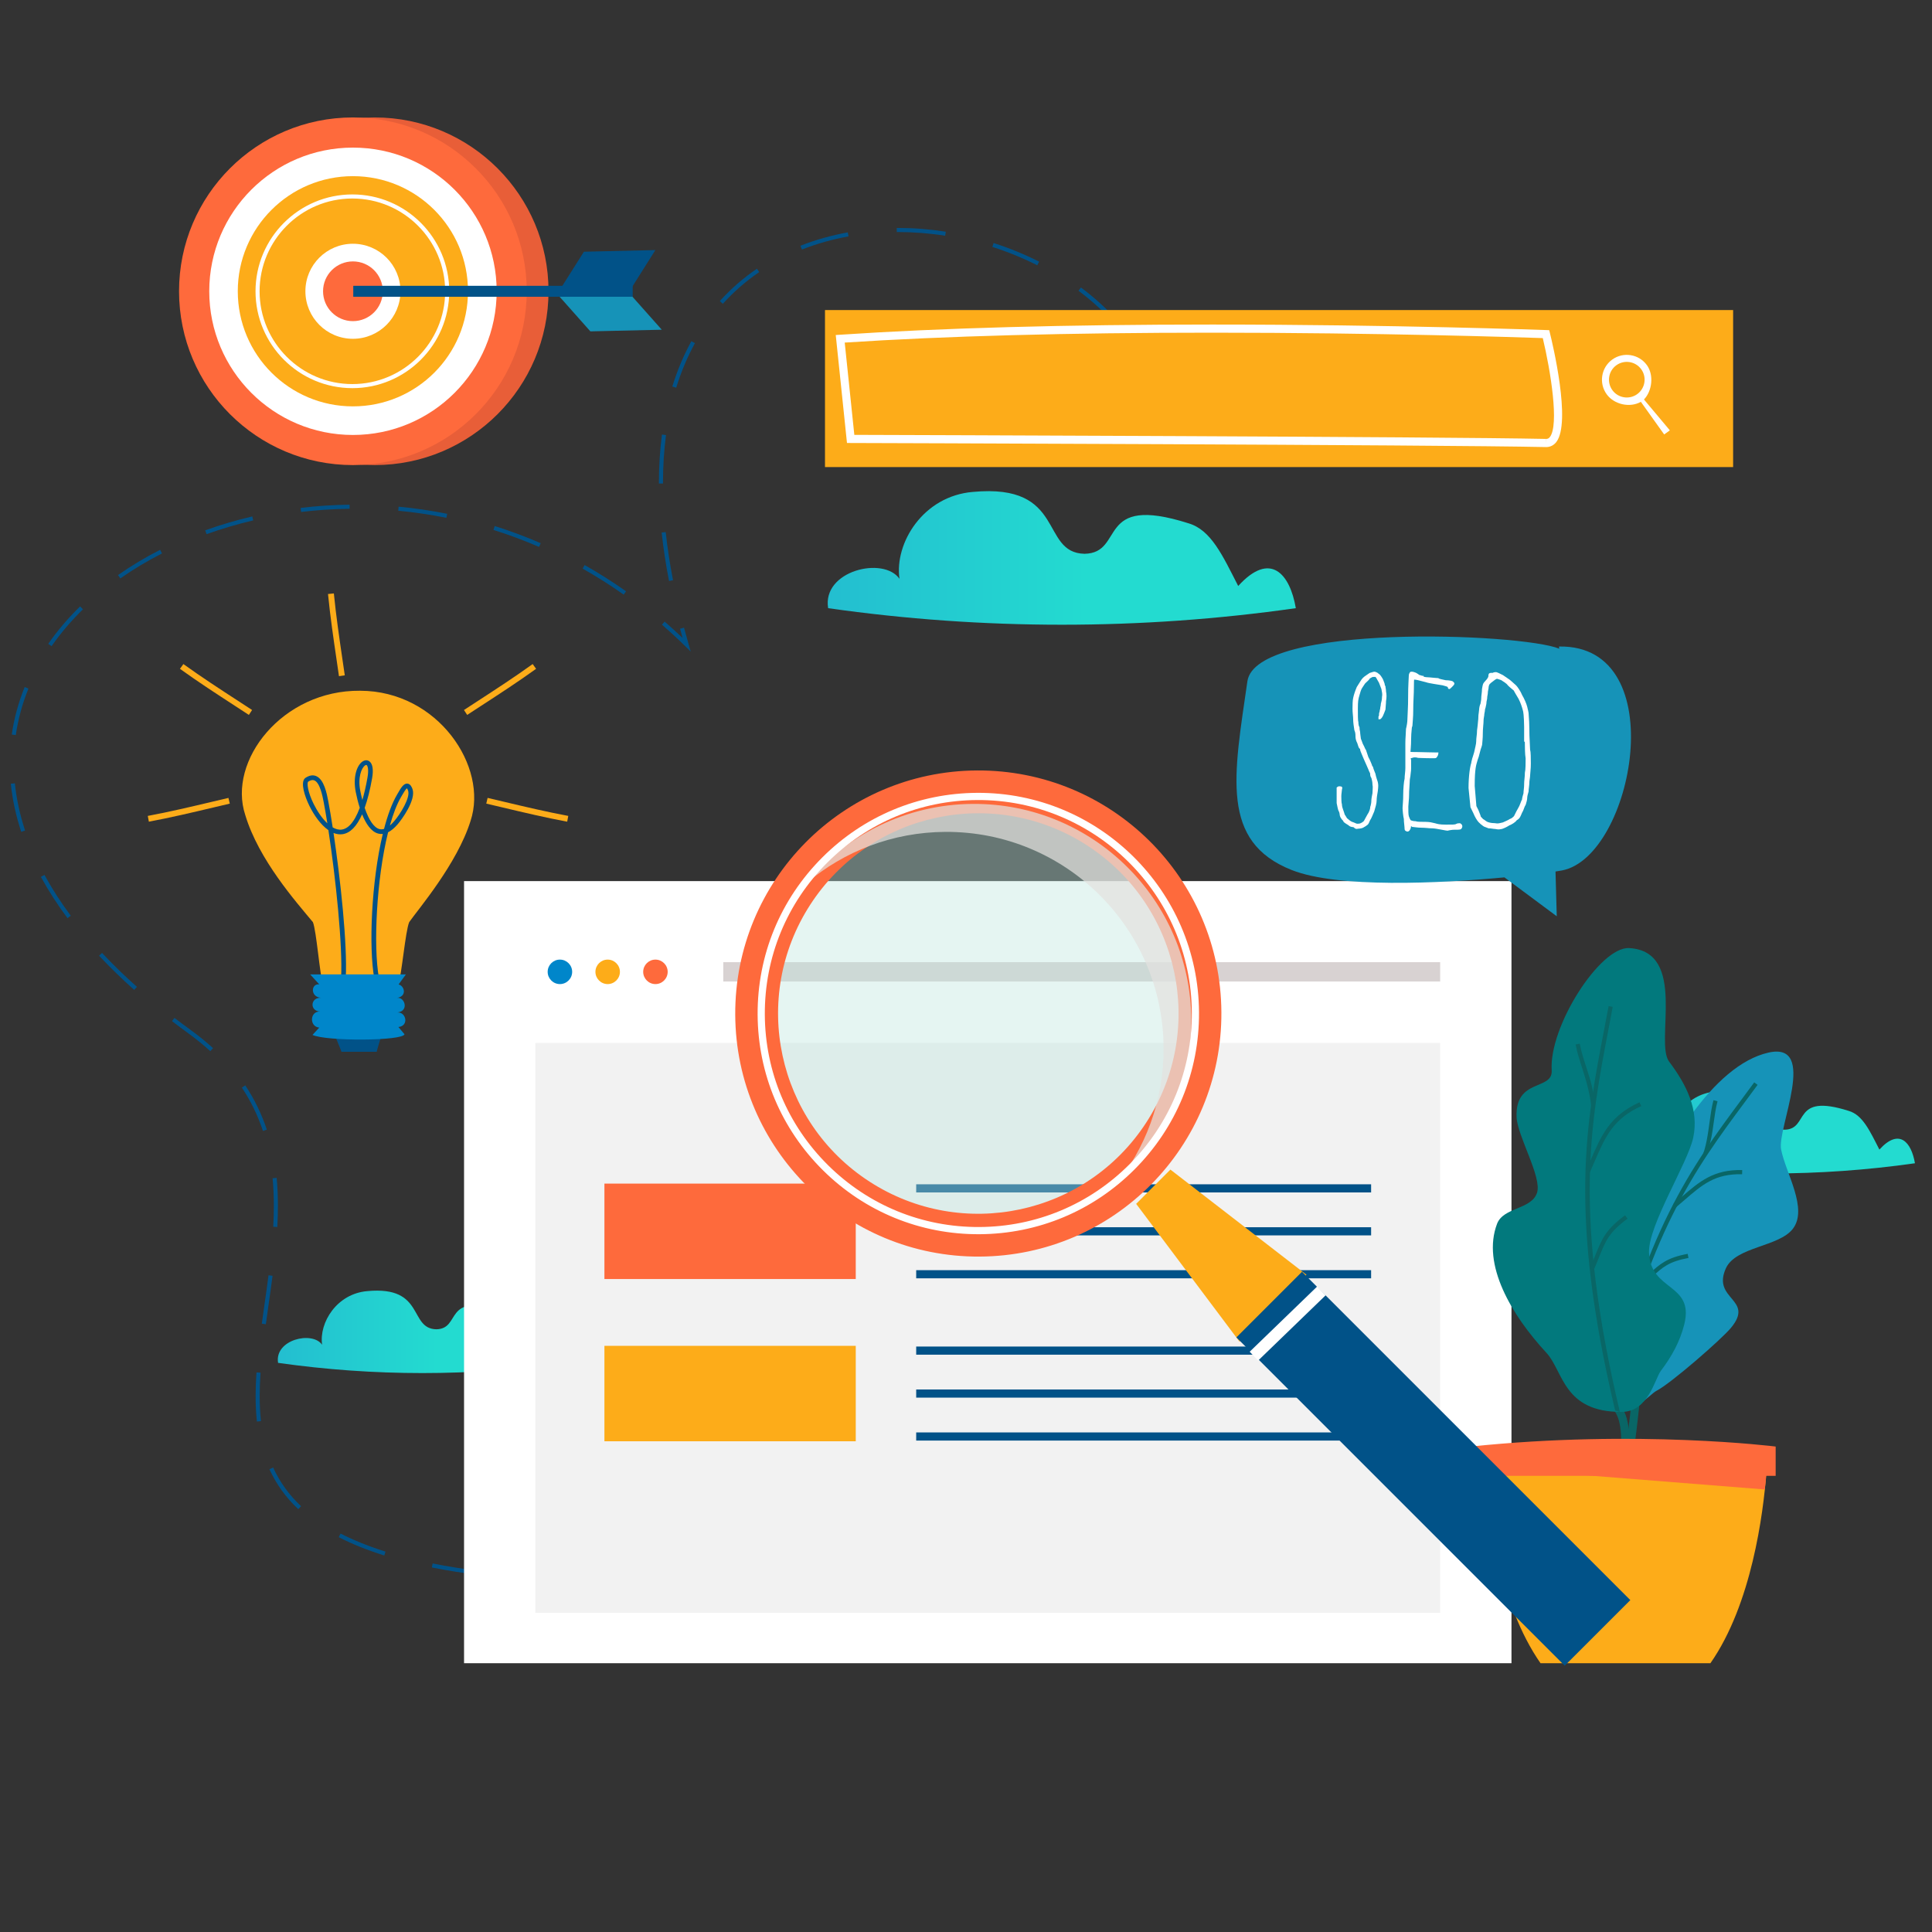
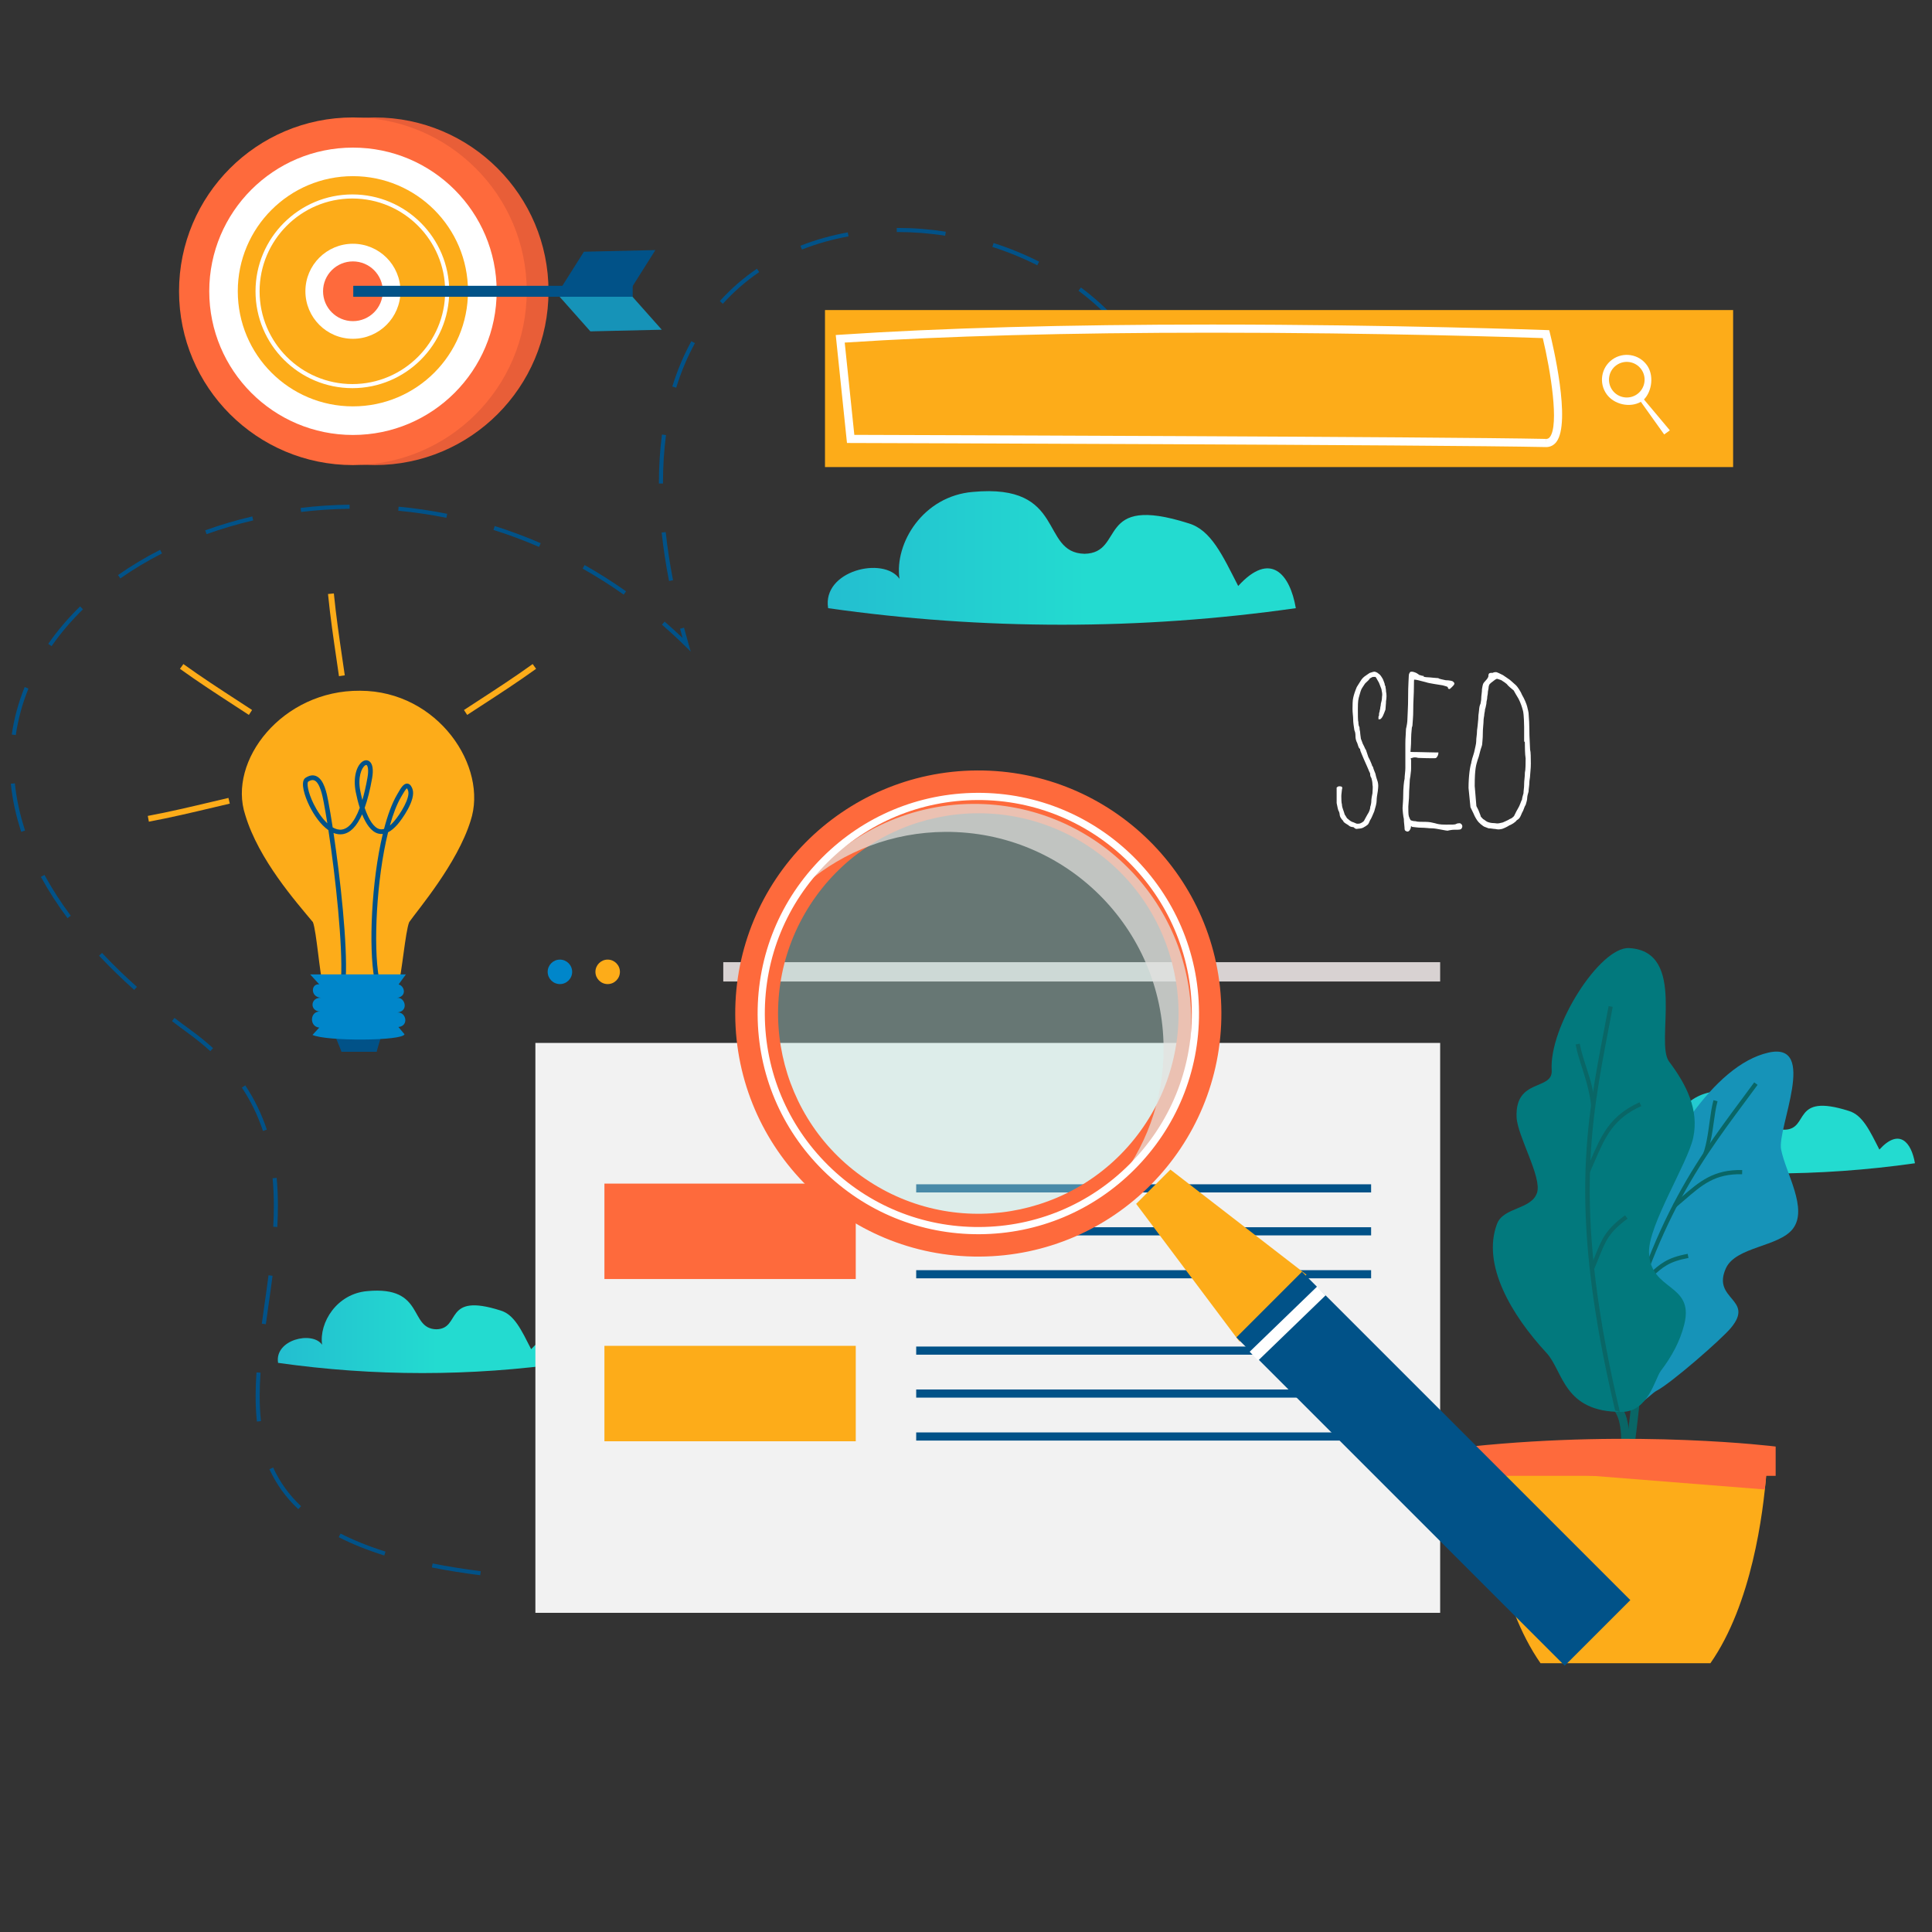
<svg xmlns="http://www.w3.org/2000/svg" version="1.1" id="Layer_1" x="0px" y="0px" viewBox="0 0 800 800" enable-background="new 0 0 800 800" xml:space="preserve">
  <rect x="0" y="0" width="800" height="800" fill="#333333" stroke="none" />
  <rect x="16.228" y="17" display="none" fill="#FFFFFF" width="764.961" height="764.961" />
  <g>
    <path fill="#015288" d="M198.843,652.265c-7.088-0.892-13.826-1.973-20.028-3.211l0.331-1.654c6.163,1.23,12.86,2.305,19.908,3.191                                     L198.843,652.265z M159.126,644.1c-6.993-2.197-13.34-4.75-18.866-7.592l0.771-1.498c5.441,2.798,11.7,5.314,18.601,7.479                                     L159.126,644.1z M123.503,624.916c-5.167-4.884-9.071-10.296-11.936-16.544l1.534-0.701c2.773,6.047,6.555,11.287,11.56,16.019                                     L123.503,624.916z M106.382,588.639c-0.36-3.335-0.536-6.795-0.536-10.578c0-3.079,0.116-6.279,0.354-9.781l1.684,0.115                                     c-0.237,3.464-0.351,6.625-0.351,9.666c0,3.722,0.172,7.122,0.527,10.396L106.382,588.639z M110.082,548.334l-1.671-0.228                                     c0.354-2.588,0.724-5.194,1.093-7.812c0.577-4.055,1.157-8.138,1.685-12.234l1.673,0.217c-0.53,4.103-1.111,8.193-1.688,12.254                                     C110.804,543.145,110.434,545.747,110.082,548.334z M114.83,508.073l-1.684-0.092c0.162-3.011,0.245-5.929,0.245-8.672                                     c0-3.969-0.172-7.813-0.511-11.421l1.678-0.159c0.347,3.662,0.521,7.558,0.52,11.58                                     C115.076,502.083,114.992,505.031,114.83,508.073z M108.886,468.29c-2.111-6.371-5.049-12.405-8.733-17.932l1.403-0.934                                     c3.767,5.652,6.773,11.821,8.929,18.335L108.886,468.29z M87.077,435.258c-2.736-2.499-5.743-4.944-8.939-7.265                                     c-2.365-1.718-4.692-3.457-6.919-5.168l1.028-1.338c2.215,1.702,4.53,3.432,6.883,5.141c3.246,2.359,6.303,4.843,9.086,7.385                                     L87.077,435.258z M55.575,409.9c-5.216-4.653-10.114-9.417-14.555-14.157l1.23-1.153c4.406,4.704,9.267,9.432,14.448,14.051                                     L55.575,409.9z M27.949,380.187c-4.203-5.637-7.907-11.39-11.013-17.097l1.483-0.806c3.067,5.637,6.728,11.322,10.882,16.896                                     L27.949,380.187z M8.788,344.437c-2.19-6.63-3.639-13.33-4.311-19.914l1.679-0.171c0.657,6.464,2.082,13.043,4.233,19.556                                     L8.788,344.437z M6.541,304.387l-1.669-0.239c0.958-6.679,2.756-13.293,5.345-19.66l1.564,0.636                                     C9.241,291.364,7.48,297.845,6.541,304.387z M286.025,269.809l-2.297-2.255c-3.124-3.068-6.362-6.058-9.624-8.889l1.105-1.274                                     c2.506,2.175,5,4.444,7.438,6.77c-0.359-1.279-0.706-2.55-1.044-3.813l1.63-0.435c0.6,2.243,1.232,4.51,1.896,6.805                                     L286.025,269.809z M21.363,267.564l-1.386-0.963c3.768-5.421,8.208-10.638,13.196-15.508l1.177,1.207                                     C29.44,257.095,25.07,262.231,21.363,267.564z M258.257,246.225c-5.485-3.882-11.208-7.511-17.011-10.785l0.828-1.47                                     c5.853,3.304,11.626,6.963,17.157,10.878L258.257,246.225z M277.029,240.577c-1.33-6.855-2.357-13.608-3.052-20.074l1.676-0.18                                     c0.689,6.418,1.71,13.124,3.03,19.933L277.029,240.577z M49.828,239.508l-0.969-1.38c5.42-3.804,11.289-7.325,17.444-10.463                                     l0.766,1.503C60.984,232.271,55.184,235.75,49.828,239.508z M223.214,226.466c-6.14-2.665-12.489-5.034-18.87-7.037l0.506-1.609                                     c6.437,2.022,12.841,4.41,19.036,7.1L223.214,226.466z M85.543,221.188l-0.571-1.586c6.284-2.265,12.844-4.203,19.494-5.758                                     l0.383,1.642C98.262,217.025,91.767,218.945,85.543,221.188z M184.839,214.415c-6.559-1.321-13.267-2.308-19.936-2.932l0.158-1.681                                     c6.728,0.631,13.494,1.627,20.11,2.959L184.839,214.415z M124.683,211.992l-0.202-1.675c6.684-0.803,13.506-1.252,20.276-1.336                                     l0.022,1.687C138.069,210.75,131.307,211.196,124.683,211.992z M274.524,200.215h-1.687v-0.222c0-6.94,0.43-13.691,1.273-20.063                                     l1.672,0.221c-0.834,6.298-1.257,12.974-1.258,19.842V200.215z M480.595,168.597c-1.71-6.396-4.236-12.623-7.514-18.503                                     l1.473-0.821c3.344,6.003,5.925,12.358,7.67,18.889L480.595,168.597z M280.008,160.544l-1.613-0.496                                     c2.055-6.673,4.709-12.986,7.887-18.768l1.477,0.812C284.637,147.773,282.028,153.981,280.008,160.544z M461.416,133.856                                     c-4.366-4.847-9.357-9.376-14.833-13.464l1.007-1.352c5.566,4.154,10.64,8.759,15.079,13.687L461.416,133.856z M299.318,125.791                                     l-1.251-1.13c4.543-5.034,9.71-9.54,15.36-13.393l0.951,1.393C308.839,116.439,303.773,120.857,299.318,125.791z M429.51,109.849                                     c-5.906-2.989-12.162-5.548-18.591-7.606l0.514-1.607c6.515,2.086,12.852,4.679,18.838,7.707L429.51,109.849z M332.063,103.331                                     l-0.619-1.567c6.181-2.442,12.777-4.307,19.604-5.541l0.3,1.66C344.631,99.097,338.142,100.931,332.063,103.331z M391.368,97.611                                     c-6.49-1.018-13.046-1.534-19.481-1.534c-0.005,0-0.01,0-0.016,0l-0.533,0.001l-0.008-1.687l0.541-0.001c0.005,0,0.011,0,0.016,0                                     c6.522,0,13.165,0.523,19.741,1.553L391.368,97.611z" />
    <linearGradient id="SVGID_1_" gradientUnits="userSpaceOnUse" x1="342.732" y1="231.032" x2="536.571" y2="231.032">
      <stop offset="0" style="stop-color:#23BED0" />
      <stop offset="0.551" style="stop-color:#23DBD0" />
    </linearGradient>
    <path fill="url(#SVGID_1_)" d="M342.91,251.831c-2.543-15.539,22.911-21.623,29.541-12.162                                     c-2.124-14.84,9.861-34.301,30.419-35.977c38.805-3.63,27.56,25.205,46.211,25.622c17.04-0.321,4.338-24.949,43.095-12.61                                     c9.276,2.757,13.981,13.129,20.537,25.945c13.281-14.609,21.419-5.096,23.859,9.183C472.341,260.973,407.14,260.973,342.91,251.831                                     z" />
    <linearGradient id="SVGID_2_" gradientUnits="userSpaceOnUse" x1="115.037" y1="551.491" x2="234.663" y2="551.491">
      <stop offset="0" style="stop-color:#23BED0" />
      <stop offset="0.551" style="stop-color:#23DBD0" />
    </linearGradient>
    <path fill="url(#SVGID_2_)" d="M115.146,564.329c-1.569-9.59,14.14-13.344,18.231-7.508c-1.31-9.158,6.087-21.169,18.773-22.204                                     c23.95-2.239,17.008,15.555,28.52,15.812c10.516-0.198,2.677-15.397,26.596-7.78c5.724,1.7,8.628,8.104,12.674,16.012                                     c8.195-9.016,13.219-3.145,14.723,5.667C195.024,569.969,154.786,569.969,115.146,564.329z" />
    <linearGradient id="SVGID_3_" gradientUnits="userSpaceOnUse" x1="673.311" y1="468.846" x2="792.94" y2="468.846">
      <stop offset="0" style="stop-color:#23BED0" />
      <stop offset="0.551" style="stop-color:#23DBD0" />
    </linearGradient>
    <path fill="url(#SVGID_3_)" d="M673.421,481.684c-1.569-9.592,14.14-13.345,18.232-7.508c-1.311-9.158,6.084-21.169,18.774-22.203                                     c23.948-2.24,17.007,15.555,28.518,15.812c10.515-0.198,2.678-15.398,26.597-7.783c5.725,1.701,8.627,8.104,12.672,16.012                                     c8.197-9.016,13.219-3.144,14.726,5.668C753.301,487.323,713.06,487.323,673.421,481.684z" />
    <g>
-       <rect x="192.154" y="364.849" fill-rule="evenodd" clip-rule="evenodd" fill="#FFFFFF" width="433.719" height="323.854" />
      <rect x="221.693" y="431.855" fill-rule="evenodd" clip-rule="evenodd" fill="#F2F2F2" width="374.645" height="235.983" />
      <g>
        <rect x="299.493" y="398.417" fill-rule="evenodd" clip-rule="evenodd" fill="#D8D2D2" width="296.845" height="8.001" />
        <g>
          <g>
            <path fill="#FDAC19" d="M246.554,402.416c0,2.792,2.281,5.072,5.071,5.072c2.787,0,5.071-2.28,5.071-5.072                                                     c0-2.787-2.283-5.066-5.071-5.066C248.835,397.35,246.554,399.629,246.554,402.416z" />
          </g>
          <g>
            <path fill="#0086CA" d="M226.777,402.416c0,2.792,2.281,5.072,5.071,5.072s5.071-2.28,5.071-5.072                                                     c0-2.787-2.282-5.066-5.071-5.066S226.777,399.629,226.777,402.416z" />
          </g>
          <g>
-             <path fill="#FE6A3C" d="M266.331,402.416c0,2.792,2.282,5.072,5.071,5.072c2.789,0,5.07-2.28,5.07-5.072                                                     c0-2.787-2.281-5.066-5.07-5.066C268.612,397.35,266.331,399.629,266.331,402.416z" />
-           </g>
+             </g>
        </g>
      </g>
      <g>
        <g>
          <rect x="250.28" y="490.101" fill="#FE6A3C" width="104.068" height="39.518" />
          <g>
            <rect x="379.376" y="490.39" fill="#015288" width="188.373" height="3.373" />
            <rect x="379.376" y="508.175" fill="#015288" width="188.373" height="3.374" />
            <rect x="379.376" y="525.954" fill="#015288" width="188.373" height="3.373" />
          </g>
        </g>
        <g>
          <rect x="250.28" y="557.282" fill="#FDAC19" width="104.068" height="39.518" />
          <g>
            <rect x="379.376" y="557.573" fill="#015288" width="188.373" height="3.373" />
            <rect x="379.376" y="575.356" fill="#015288" width="188.373" height="3.374" />
            <rect x="379.376" y="593.137" fill="#015288" width="188.373" height="3.373" />
          </g>
        </g>
      </g>
    </g>
    <g>
      <g>
        <rect x="341.61" y="128.385" fill="#FDAC19" width="376.038" height="65.021" />
        <path fill="#FFFFFF" d="M640.256,185.122l-0.125-0.001c-45.455-0.966-285.481-1.679-287.9-1.686l-1.515-0.004l-4.652-44.705                                             l1.745-0.117c41.806-2.801,93.661-4.222,154.12-4.222c75.284,0,137.679,2.262,138.3,2.285l1.269,0.047l0.305,1.232                                             c0.937,3.762,8.954,36.989,2.622,45.09C643.361,184.402,641.919,185.122,640.256,185.122z M353.757,180.066                                             c20.611,0.062,242.86,0.755,286.448,1.682l0.052,1.687v-1.686c0.62,0,1.086-0.244,1.511-0.787                                             c3.888-4.973,0.364-27.228-2.935-40.965c-9.259-0.32-67.616-2.238-136.904-2.238c-59.547,0-110.722,1.378-152.149,4.098                                             L353.757,180.066z" />
        <path fill="#FFFFFF" d="M681.939,151.181c-3.335-4.587-9.776-5.613-14.363-2.283c-4.59,3.333-5.611,9.777-2.28,14.366                                             c3.109,4.279,9.659,5.689,14.149,3.121l9.655,13.516l2.349-1.706l-10.716-12.776                                             C684.129,161.898,684.909,155.272,681.939,151.181z M677.952,163.19c-3.295,2.394-7.916,1.657-10.304-1.633                                             c-2.391-3.293-1.66-7.918,1.635-10.308c3.293-2.389,7.916-1.654,10.31,1.639C681.978,156.178,681.242,160.8,677.952,163.19z" />
      </g>
    </g>
    <g>
      <g>
        <path fill="#FDAC19" d="M140.36,279.994l-0.991-6.822c-1.301-8.845-2.642-17.992-3.547-27.205l2.422-0.237                                             c0.898,9.156,2.235,18.274,3.526,27.094l0.997,6.824L140.36,279.994z" />
        <path fill="#FDAC19" d="M103.05,296.027l-5.748-3.746c-7.507-4.877-15.266-9.918-22.787-15.337l1.421-1.971                                             c7.472,5.381,15.209,10.411,22.692,15.273l5.753,3.75L103.05,296.027z" />
        <path fill="#FDAC19" d="M61.643,340.241l-0.446-2.388c9.025-1.687,17.972-3.808,26.629-5.86l6.768-1.598l0.556,2.366                                             l-6.764,1.594C79.702,336.415,70.724,338.545,61.643,340.241z" />
        <path fill="#FDAC19" d="M193.453,296.027l-1.33-2.032l5.755-3.75c7.48-4.862,15.216-9.892,22.688-15.273l1.423,1.971                                             c-7.523,5.419-15.282,10.46-22.786,15.337L193.453,296.027z" />
-         <path fill="#FDAC19" d="M234.862,340.241c-9.085-1.696-18.059-3.826-26.742-5.887l-6.764-1.594l0.553-2.366l6.77,1.598                                             c8.656,2.053,17.604,4.174,26.629,5.86L234.862,340.241z" />
      </g>
      <path fill-rule="evenodd" clip-rule="evenodd" fill="#015288" d="M138.338,427.75c0.039,0.526,2.986,7.24,3.029,7.769                                         c4.881,0,9.776,0,14.648,0c-0.056-0.53,2.21-7.243,2.151-7.773C153.303,427.747,143.2,427.747,138.338,427.75z" />
      <path fill-rule="evenodd" clip-rule="evenodd" fill="#FDAC19" d="M129.573,381.847c1.481,3.704,2.854,22.036,4.175,25.793h31.153                                         c1.442-3.773,2.94-22.119,4.554-25.828c3.547-5.115,19.864-24.106,25.394-41.895c7.449-22.328-13.415-53.854-45.75-53.898                                         c-32.235-0.282-54.973,29.051-47.542,51.451C107.127,356.048,122.673,373.511,129.573,381.847z" />
      <path fill="#015288" d="M154.998,405.234c-2.368-12.979-1.216-40.275,3.507-59.925c-0.644,0.071-1.28,0.021-1.909-0.144                                         c-2.955-0.788-5.117-4.146-6.655-7.972c-2.223,5.021-4.938,7.778-8.12,8.228c-1.255,0.179-2.504-0.02-3.713-0.506                                         c2.802,18.782,5.821,46.055,5.055,60.2l-1.93-0.105c0.728-13.401-2.252-41.556-5.247-61.26c-3.169-2.194-5.949-6.156-7.87-10.062                                         c-2.027-4.126-3.734-9.591-1.869-11.409l0.127-0.105c1.619-1.114,3.138-1.389,4.51-0.824c3.324,1.367,4.442,7.254,5.042,10.416                                         l0.025,0.136c0.548,2.895,1.168,6.552,1.807,10.708c1.245,0.723,2.531,1.08,3.791,0.901c2.174-0.306,4.93-2.325,7.424-9.013                                         c-0.742-2.313-1.283-4.618-1.657-6.491c-1.247-6.233,0.45-11.089,2.77-12.664c0.939-0.637,1.947-0.699,2.759-0.17                                         c1.443,0.934,1.877,3.475,1.222,7.153c-0.853,4.801-1.876,8.865-3.062,12.184c1.698,5.031,3.841,8.194,6.086,8.79                                         c0.613,0.162,1.256,0.14,1.932-0.065c1.485-5.691,3.29-10.632,5.411-14.24l0.362-0.621c1.203-2.082,2.336-4.057,3.92-3.896                                         c1.352,0.13,1.91,1.758,2.096,2.291c1.533,4.46-4.515,12.673-6.22,14.627c-1.319,1.513-2.62,2.592-3.895,3.236                                         c-4.801,19.281-6.173,47.243-3.798,60.258L154.998,405.234z M168.511,326.432c-0.535,0.299-1.544,2.045-2.04,2.906l-0.369,0.635                                         c-1.777,3.021-3.333,7.104-4.661,11.846c0.551-0.465,1.117-1.027,1.697-1.693c2.631-3.02,6.836-9.856,5.848-12.729                                         C168.778,326.787,168.599,326.531,168.511,326.432z M127.558,323.704c-0.493,0.663-0.16,4.138,2.294,9.131                                         c1.422,2.889,3.438,5.975,5.697,8.092c-0.51-3.205-1.014-6.13-1.495-8.665l-0.026-0.137c-0.454-2.4-1.522-8.02-3.877-8.989                                         C129.425,322.837,128.579,323.026,127.558,323.704z M151.646,316.75c-0.165,0-0.357,0.109-0.474,0.188                                         c-1.497,1.018-3.097,5.007-1.961,10.688c0.256,1.276,0.534,2.489,0.832,3.635c0.756-2.557,1.472-5.617,2.122-9.277                                         c0.626-3.513,0.032-4.933-0.368-5.194C151.752,316.764,151.701,316.75,151.646,316.75z" />
      <path fill-rule="evenodd" clip-rule="evenodd" fill="#0086CA" d="M128.426,403.474c1.937,2.118,2.846,3.113,3.758,4.111                                         c-3.527-0.333-3.705,5.296,0.74,5.566c-4.537-0.177-4.72,5.627-0.289,5.69c-4.432-0.24-4.613,6.296-0.44,6.664                                         c-1.062,1.156-1.895,2.061-2.792,3.035c5.732,2.686,37.432,2.512,38.094-0.285c-0.78-0.926-1.644-1.957-2.528-3                                         c4.45-0.394,3.269-6.29-0.441-6.015c4.979-0.549,3.076-6.449-0.022-6.043c4.186-0.771,2.914-5.035,0.532-5.558                                         c1.002-1.37,1.787-2.447,3.042-4.166C154.729,403.474,142.209,403.474,128.426,403.474z" />
    </g>
    <g>
-       <path fill="#1693B8" d="M645.705,267.711c-0.353,0.007,0,0.909,0,0.909c-15.923-6.479-125.691-10.77-129.185,13.487                                         c-5.637,39.139-11.332,66.414,18.371,78.16c19.09,7.551,61.053,5.551,88.067,3.035l21.661,16.1l-0.516-18.533                                         c1.154-0.171,2.068-0.32,2.677-0.435C676.305,354.81,693.034,267.013,645.705,267.711z" />
      <g>
        <path fill="#FFFFFF" d="M573.798,285.034c-0.096-0.434-0.102-0.562-0.102-0.584v-0.482h-0.242                                             c-0.015-0.107-0.023-0.196-0.023-0.268c0-0.335-0.098-0.729-0.304-1.206c-0.167-0.399-0.313-0.771-0.458-1.186                                             c-0.274-0.519-0.576-1.004-0.898-1.449c-0.332-0.46-0.651-0.765-0.971-0.932c-0.299-0.287-0.622-0.491-0.961-0.609                                             c-0.705-0.247-0.791-0.257-1.606-0.007c-0.342,0.104-0.693,0.217-1.05,0.336l-0.136,0.07c-0.345,0.261-0.777,0.556-1.298,0.886                                             c-0.554,0.354-1.027,0.726-1.407,1.104c-0.382,0.384-0.779,0.932-1.18,1.626c-0.377,0.649-0.817,1.345-1.353,2.151                                             c-0.715,1.702-1.214,3.216-1.483,4.496c-0.126,0.537-0.201,1.226-0.234,2.104c-0.029,0.844-0.044,1.64-0.044,2.381                                             c0,0.75,0.045,1.562,0.134,2.414c0.085,0.822,0.131,1.482,0.131,1.962c0,0.638,0.055,1.364,0.16,2.162                                             c0.102,0.785,0.213,1.547,0.332,2.288l0.033,0.115c0.242,0.563,0.379,1.088,0.405,1.561c0.027,0.519,0.044,0.904,0.044,1.166                                             c0,0.305,0.055,0.683,0.167,1.151c0.114,0.465,0.313,0.97,0.565,1.432c0.116,0.35,0.24,0.738,0.372,1.161                                             c0.161,0.523,0.315,0.835,0.494,1.017l0.084,0.094l0.144,0.028c0.001,0.002,0.097,0.102,0.117,0.509                                             c0,0.15,0.036,0.362,0.503,1.448c0.308,0.722,0.64,1.507,0.994,2.36c0.353,0.855,0.742,1.731,1.158,2.607                                             c0.4,0.845,0.659,1.443,0.771,1.778c0.13,0.381,0.288,0.75,0.479,1.094c0.196,0.362,0.204,0.438,0.204,0.431                                             c0,0.124,0.017,0.368,0.048,0.728c0.034,0.405,0.199,0.816,0.487,1.219c0.103,0.321,0.2,0.73,0.292,1.215                                             c0.098,0.514,0.145,1.012,0.145,1.479l0.013,0.108c0.104,0.45,0.131,1.01,0.079,1.662c-0.058,0.69-0.09,1.293-0.092,1.796                                             c-0.113,0.496-0.223,1.067-0.323,1.705c-0.109,0.669-0.161,1.275-0.161,1.799c0,0.313-0.069,0.766-0.208,1.347l-0.013,0.112                                             c0,0.002-0.002,0.081-0.093,0.295c-0.114,0.267-0.173,0.568-0.173,0.898c0,0.114-0.038,0.414-0.299,1.112                                             c-0.205,0.545-0.475,1.059-0.836,1.579c-0.263,0.496-0.542,0.998-0.831,1.509c-0.281,0.493-0.481,0.864-0.606,1.135                                             c-0.44,0.448-1.012,0.803-1.628,1.039c-0.55,0.102-0.958,0.142-1.208,0.107c-0.141-0.021-0.506-0.119-1.408-0.553l-0.099-0.036                                             c-0.44-0.102-0.858-0.295-1.246-0.567c-0.419-0.293-0.755-0.563-0.998-0.806l-0.145-0.101c-0.112-0.049-0.29-0.191-0.499-0.581                                             c-0.216-0.405-0.459-0.789-0.72-1.145c-0.108-0.33-0.217-0.68-0.325-1.057c-0.125-0.44-0.248-0.794-0.377-1.079                                             c-0.105-0.239-0.208-0.562-0.303-0.959c-0.093-0.385-0.142-0.739-0.142-1.054l-0.023-0.155c-0.104-0.308-0.17-0.799-0.198-1.458                                             c-0.029-0.699-0.042-1.296-0.042-1.79c0-0.474,0.042-1.001,0.126-1.563c0.083-0.563,0.131-0.98,0.137-1.275                                             c0.138-0.43,0.187-0.73,0.042-0.968c-0.165-0.278-0.49-0.342-0.958-0.347c-0.374-0.064-0.761,0.064-1.124,0.387l-0.161,0.145                                             l0.007,6.406c0.119,0.623,0.246,1.238,0.379,1.847c0.142,0.644,0.274,1.1,0.405,1.396l0.101,0.145                                             c0.004,0.005,0.091,0.1,0.208,0.517c0.13,0.467,0.136,0.588,0.136,0.6c0,0.319,0.062,0.655,0.181,1                                             c0.116,0.326,0.242,0.568,0.391,0.741c0.17,0.312,0.388,0.644,0.67,0.822c0.021,0.059,0.046,0.112,0.08,0.163                                             c0.027,0.039,0.082,0.105,0.166,0.196c0.114,0.422,0.528,0.718,0.871,0.915c0.113,0.102,0.326,0.26,0.797,0.513                                             c0.431,0.252,0.57,0.371,0.608,0.41c0.339,0.341,0.774,0.548,1.29,0.622l0.552,0.079v-0.023c0.068,0.03,0.138,0.061,0.212,0.094                                             c0.279,0.268,0.515,0.453,0.723,0.555c0.145,0.073,0.32,0.109,0.532,0.109c0.207,0,0.455-0.033,0.756-0.101                                             c0.377-0.007,0.784-0.062,1.211-0.168c0.452-0.114,0.75-0.237,0.941-0.392c0.271-0.125,0.56-0.294,0.852-0.499                                             c0.254-0.178,0.446-0.325,0.585-0.448c0.263-0.114,0.464-0.41,0.673-0.809c0.204-0.392,0.368-0.771,0.489-1.125                                             c0.278-0.382,0.562-0.924,0.872-1.648l0.88-2.057c0.267-0.857,0.5-1.692,0.693-2.481c0.202-0.828,0.3-1.495,0.3-2.039                                             c0-0.475,0.05-1.086,0.149-1.81c0.103-0.743,0.213-1.42,0.334-2.064c0.12-1.002,0.179-1.73,0.179-2.222                                             c0-0.506-0.062-1.034-0.201-1.611c-0.117-0.353-0.28-0.85-0.485-1.498c-0.199-0.625-0.359-1.245-0.47-1.843l-0.033-0.102                                             c-0.262-0.608-0.485-1.175-0.674-1.697c-0.231-0.637-0.257-0.799-0.259-0.807v-0.199l-0.139-0.142                                             c-0.082-0.082-0.164-0.204-0.242-0.362c-0.097-0.193-0.104-0.268-0.104-0.268l-0.041-0.196c-0.115-0.262-0.299-0.699-0.546-1.312                                             c-0.256-0.632-0.571-1.276-0.898-1.838c-0.264-0.731-0.585-1.696-0.967-2.898l-0.034-0.112l-0.085-0.084                                             c-0.035-0.033-0.129-0.148-0.278-0.474l-0.397-0.883c-0.418-0.728-0.732-1.436-0.949-2.162c-0.113-0.256-0.218-0.524-0.316-0.806                                             c-0.086-0.242-0.128-0.471-0.128-0.678c0-0.105-0.013-0.295-0.119-0.844c-0.068-0.351-0.102-0.647-0.102-0.881                                             c0-0.392-0.051-0.783-0.149-1.159c-0.078-0.299-0.115-0.562-0.115-0.785c0-0.128-0.01-0.29-0.024-0.484                                             c-0.022-0.247-0.111-0.421-0.233-0.532c-0.021-0.121-0.056-0.281-0.113-0.497c-0.078-0.298-0.118-0.682-0.118-1.137l-0.024-0.154                                             c-0.07-0.207-0.157-0.725-0.173-1.996c-0.017-1.074-0.023-2.227-0.023-3.462c0-1.561,0.051-2.704,0.149-3.399                                             c0.098-0.694,0.279-1.463,0.547-2.323c0.111-0.482,0.277-1.037,0.494-1.651c0.204-0.587,0.423-1.039,0.658-1.351                                             c0.273-0.363,0.565-0.811,0.869-1.326c0.328-0.558,0.543-0.696,0.62-0.731l0.984-0.938c0.28-0.282,0.488-0.549,0.632-0.816                                             c0.242-0.116,0.498-0.255,0.761-0.42c0.231-0.141,0.436-0.214,0.606-0.214h0.989c0.182,0.214,0.505,0.69,1.055,1.751                                             c0.233,0.31,0.456,0.771,0.659,1.367c0.218,0.64,0.459,1.273,0.721,1.887c0.115,0.595,0.213,1.15,0.299,1.661                                             c0.078,0.471,0.063,0.995-0.052,1.645c0,0.464-0.049,0.963-0.145,1.478c-0.098,0.522-0.205,0.953-0.316,1.284l-0.023,0.153                                             c0,0.31-0.04,0.618-0.119,0.916c-0.097,0.377-0.148,0.723-0.148,1.028c0,0.015-0.004,0.106-0.082,0.325                                             c-0.081,0.23-0.13,0.489-0.136,0.772c-0.213,0.539-0.299,0.988-0.267,1.334v0.422c-0.033,0.033-0.063,0.064-0.088,0.102                                             c-0.145,0.203-0.187,0.465-0.133,0.714v0.703h0.482c0.372,0,0.651-0.31,0.876-0.616c0.228-0.308,0.407-0.612,0.538-0.908                                             c0.121-0.267,0.282-0.654,0.493-1.161c0.211-0.513,0.376-0.951,0.497-1.313l0.023-0.154c0-0.336,0.038-0.853,0.11-1.54                                             c0.074-0.72,0.111-1.347,0.104-1.775c0.27-1.509,0.274-2.864,0.007-4.031C573.916,285.831,573.875,285.391,573.798,285.034z" />
        <path fill="#FFFFFF" d="M604.696,340.943l-0.11-0.059h-0.126c-0.291,0-0.549,0.015-0.775,0.048                                             c-0.27,0.038-0.554,0.143-0.872,0.32c-0.11,0.061-0.406,0.165-1.167,0.182c-0.663,0.015-1.637,0.022-2.929,0.022                                             c-1.264,0-2.223-0.057-2.855-0.17c-0.637-0.113-1.172-0.242-1.618-0.388c-0.561-0.148-1.175-0.285-1.825-0.407                                             c-1.184-0.219-2.804-0.173-4.521-0.207c-0.711-0.012-1.273-0.085-1.667-0.217l-0.153-0.025c-0.402,0-0.824-0.054-1.254-0.161                                             c-0.548-0.139-0.686-0.254-0.686-0.254c-0.15-0.167-0.401-0.573-0.74-1.553c-0.131-0.392-0.205-0.99-0.218-1.778                                             c-0.015-0.836-0.022-1.606-0.022-2.311c0-0.423,0.053-1.12,0.153-2.07c0.104-0.981,0.158-1.92,0.158-2.79                                             c0-0.987,0.044-2.007,0.131-3.031c0.088-1.056,0.136-1.879,0.136-2.448c0-0.526,0.047-1.028,0.142-1.494                                             c0.148-0.707,0.165-0.943,0.165-1.071c0-0.238,0.044-0.62,0.128-1.137c0.091-0.569,0.137-1.153,0.137-1.734v-3.448l-0.168-0.786                                             l0.68-0.158l0.125-0.048c0.132-0.074,0.395-0.161,0.914-0.161c0.447,0,0.871,0.068,1.26,0.198l0.174,0.025                                             c0.212,0,0.647,0.015,1.307,0.044c0.697,0.029,1.427,0.052,2.198,0.066c0.769,0.015,1.464,0.021,2.087,0.021h1.072                                             c0.393,0,0.634-0.059,0.797-0.193c0.126-0.098,0.248-0.268,0.425-0.58c0.196-0.228,0.322-0.567,0.393-1.055l0.044-0.552h-0.557                                             c-0.132,0-0.508-0.008-1.126-0.022l-2.388-0.044c-0.896-0.014-1.801-0.036-2.709-0.065c-0.92-0.03-1.632-0.045-2.139-0.045                                             h-0.141c-1.526,0-2.191-0.032-2.513-0.068v-0.025c0-0.073,0.017-0.388,0.131-1.68c0.088-1.013,0.134-2.187,0.134-3.49                                             c0-1.276,0.104-2.892,0.31-4.859c0-0.05,0.015-0.137,0.081-0.27c0.121-0.242,0.184-0.539,0.184-0.88                                             c0-0.173,0.025-0.679,0.153-2.123c0.102-1.184,0.155-2.507,0.155-3.93c0-1.581,0.046-3.262,0.132-4.991                                             c0.089-1.756,0.135-3.156,0.135-4.155c0-1.142,0.013-2.094,0.042-2.855c0.013-0.336,0.038-0.544,0.057-0.671                                             c0.605,0.038,1.135,0.116,1.564,0.228c0.457,0.15,1.055,0.303,1.776,0.456c0.678,0.139,1.237,0.283,1.63,0.412                                             c0.242,0.104,0.653,0.213,1.288,0.339c0.595,0.119,1.249,0.239,1.962,0.357c0.709,0.117,1.395,0.23,2.061,0.331                                             c0.659,0.1,1.163,0.182,1.472,0.233c1.217,0.322,1.683,0.479,1.86,0.553c0.145,0.061,0.26,0.152,0.348,0.274                                             c0.006,0.104,0.017,0.188,0.038,0.262c0.087,0.334,0.348,0.453,0.542,0.453l0.109-0.01c0.174-0.036,0.322-0.125,1.018-0.817                                             c0.633-0.634,0.814-0.889,0.893-1.025c0.135-0.235,0.12-0.445,0.083-0.58c-0.051-0.18-0.166-0.337-0.351-0.471                                             c-0.223-0.361-0.819-0.477-1.208-0.554c-0.619-0.119-1.295-0.181-2.007-0.185c-0.685-0.141-1.336-0.286-1.952-0.43                                             c-0.765-0.176-0.926-0.302-0.939-0.313l-0.156-0.141h-0.2c-0.094,0-0.313-0.015-0.657-0.043                                             c-0.378-0.027-0.803-0.064-1.271-0.109l-1.39-0.133c-0.479-0.046-0.826-0.067-1.053-0.067c-0.397,0-0.806-0.054-1.217-0.161                                             c-0.159-0.043-0.262-0.078-0.321-0.104v-0.31h-0.483c-0.029,0-0.141-0.009-0.382-0.114c-0.297-0.13-0.545-0.194-0.748-0.194                                             c-0.007,0,0.019,0.076-0.343-0.208c-0.28-0.22-0.571-0.414-0.857-0.573c-0.292-0.161-0.643-0.308-1.038-0.437                                             c-0.556-0.175-0.786-0.196-0.963-0.198c-0.154,0-0.294,0.01-0.411,0.025c-0.299,0.036-0.509,0.231-0.579,0.514                                             c-0.154,0.202-0.25,0.445-0.286,0.723c-0.034,0.259-0.049,0.47-0.049,0.634c0,0.094-0.021,0.625-0.128,2.626                                             c-0.091,1.624-0.136,3.536-0.136,5.682c0,2.282-0.052,4.354-0.154,6.159c-0.103,1.853-0.156,3.033-0.156,3.607                                             c0,0.415-0.056,0.994-0.17,1.714c-0.115,0.735-0.246,1.38-0.387,1.919l-0.017,0.123c0,0.548-0.046,1.438-0.132,2.637                                             c-0.089,1.227-0.132,2.362-0.132,3.371v10.075c0,0.682-0.052,1.468-0.153,2.329c-0.099,0.866-0.153,1.593-0.157,2.159                                             c-0.149,0.594-0.279,1.504-0.396,2.78c-0.118,1.295-0.179,2.611-0.179,3.911c0,1.131-0.042,2.257-0.13,3.342                                             c-0.091,1.124-0.136,1.809-0.136,2.093c0,0.463,0.052,1.188,0.158,2.214c0.104,1.001,0.227,1.773,0.373,2.355                                             c0.002,0.703,0.048,1.395,0.137,2.057c0.086,0.639,0.127,1.085,0.127,1.327c0,0.283,0.018,0.56,0.049,0.828                                             c0.062,0.52,0.327,0.707,0.532,0.769c0.207,0.155,0.422,0.233,0.645,0.233c0.187,0,0.469-0.058,0.779-0.373                                             c0.174-0.208,0.33-0.46,0.464-0.745c0.149-0.313,0.223-0.643,0.223-0.978v-0.208c0.131,0.075,0.241,0.156,0.325,0.239                                             l0.141,0.142h0.2c0.236,0,0.681,0.051,1.32,0.15c1.469,0.227,3.081,0.128,4.596,0.288c0.836,0.092,1.555,0.136,2.128,0.136                                             c0.418,0,1.001,0.058,1.738,0.171c0.757,0.118,1.486,0.249,2.205,0.397c0.7,0.117,1.306,0.228,1.816,0.33                                             c0.643,0.127,0.9,0.087,1.089-0.028c0.168-0.019,0.434-0.061,0.889-0.15c0.493-0.096,1.087-0.145,1.753-0.145                                             c1.695,0.036,2.542-0.023,2.747-0.53c0.211-0.298,0.308-0.55,0.308-0.792c0-0.21-0.041-0.419-0.122-0.622                                             C605.292,341.371,605.064,341.148,604.696,340.943z" />
        <path fill="#FFFFFF" d="M633.842,312.851c-0.029-1.146-0.114-1.948-0.264-2.448c-0.005-0.616-0.054-1.718-0.155-3.357                                             c-0.102-1.659-0.154-3.389-0.154-5.142c0.001-1.768-0.105-3.967-0.31-6.495c0-0.129-0.022-0.373-0.188-1.121                                             c-0.119-0.533-0.252-1.097-0.401-1.691c-0.153-0.614-0.436-1.397-0.843-2.331c-0.402-0.925-0.837-1.777-1.254-2.46                                             c-0.304-0.761-0.721-1.548-1.236-2.337c-0.526-0.803-0.936-1.347-1.255-1.668c-0.305-0.305-0.662-0.621-1.055-0.941                                             c-0.367-0.296-0.697-0.591-0.978-0.871c-0.324-0.323-0.813-0.691-1.496-1.127c-0.638-0.405-1.253-0.83-1.901-1.304                                             c-0.593-0.296-1.154-0.57-1.689-0.825c-0.783-0.366-1.046-0.419-1.221-0.42c-0.162,0-0.373,0.016-0.633,0.048                                             c-0.266,0.033-0.497,0.12-0.691,0.262h-0.716c-0.631,0-0.877,0.285-0.973,0.523c-0.08,0.206-0.122,0.483-0.122,0.844                                             c0,0.138-0.052,0.385-0.301,0.78c-0.231,0.364-0.483,0.687-0.751,0.954c-0.648,0.649-1.035,1.172-1.177,1.602                                             c-0.127,0.38-0.263,1.013-0.423,2.008c0,0.566-0.051,1.229-0.149,1.97c-0.108,0.796-0.16,1.41-0.16,1.876                                             c0,0.405-0.049,0.84-0.144,1.291c-0.108,0.511-0.147,0.771-0.16,0.924c-0.325,0.662-0.52,1.499-0.58,2.514                                             c0,0.264-0.05,0.698-0.147,1.29c-0.11,0.652-0.161,1.199-0.161,1.67c0,0.563-0.044,1.166-0.13,1.791                                             c-0.092,0.676-0.136,1.16-0.136,1.479c0,0.267-0.05,0.702-0.149,1.291c-0.107,0.642-0.161,1.202-0.161,1.67                                             c0,0.42-0.049,1.006-0.15,1.747c-0.107,0.783-0.159,1.488-0.159,2.097c0,0.547-0.107,1.269-0.316,2.14                                             c-0.225,0.921-0.41,1.753-0.555,2.471c-0.141,0.571-0.321,1.166-0.537,1.767c-0.268,0.748-0.339,1.056-0.355,1.229                                             c-0.189,0.653-0.292,1.139-0.31,1.475c-0.073,0.173-0.174,0.497-0.323,1.203c-0.135,0.627-0.264,1.421-0.384,2.359                                             c-0.119,0.935-0.214,1.993-0.29,3.144c-0.073,1.156-0.111,2.341-0.11,3.571l0.797,7.956l1.225,2.517                                             c0.301,0.755,0.664,1.484,1.071,2.167c0.422,0.7,0.785,1.203,1.104,1.523c0.63,0.659,1.243,1.18,1.82,1.551                                             c0.213,0.19,0.559,0.357,1.081,0.52c0.447,0.139,0.809,0.279,1.077,0.414l0.103,0.049h0.113c0.412,0,0.877,0.043,1.381,0.125                                             c0.56,0.094,0.989,0.147,1.22,0.13c0.624,0.125,1.089,0.187,1.421,0.187c0.331,0,0.796-0.062,1.478-0.202                                             c0.457-0.153,0.975-0.368,1.54-0.643c0.542-0.263,1.041-0.545,1.482-0.837c0.468-0.165,1.005-0.441,1.638-0.848                                             c0.623-0.402,1.105-0.835,1.435-1.293c0.622-0.33,1.078-0.766,1.361-1.296c0.252-0.476,0.527-1.086,0.82-1.814                                             c0.305-0.468,0.568-1.044,0.782-1.711c0.19-0.603,0.425-1.112,0.692-1.513l0.054-0.116c0.155-0.457,0.292-0.955,0.412-1.482                                             c0.129-0.557,0.188-0.989,0.188-1.321c0-0.259,0.057-0.639,0.166-1.133c0.115-0.516,0.245-0.99,0.385-1.41l0.024-0.154                                             c0-0.417,0.051-0.99,0.15-1.7c0.104-0.754,0.157-1.37,0.16-1.835c0-0.41,0.048-0.918,0.147-1.51                                             c0.108-0.651,0.16-1.124,0.162-1.452c0-0.19,0.025-0.677,0.152-1.916c0.103-1.031,0.156-2.08,0.156-3.119                                             C633.888,315.1,633.873,314.004,633.842,312.851z M631.431,319.862l-0.012,0.117c0,0.716-0.052,1.53-0.153,2.422                                             c-0.104,0.924-0.157,1.703-0.157,2.307c0,0.711-0.042,1.412-0.128,2.081c-0.085,0.668-0.132,1.234-0.136,1.684                                             c-0.141,0.433-0.278,0.906-0.406,1.42c-0.12,0.481-0.19,0.869-0.207,1.182c-0.143,0.211-0.332,0.612-0.641,1.493                                             c-0.284,0.804-0.641,1.57-1.064,2.274c-0.448,0.746-0.826,1.463-1.13,2.127c-0.385,0.85-0.538,1.025-0.565,1.053                                             c-0.142,0.14-0.353,0.331-0.634,0.57c-0.247,0.21-0.565,0.379-0.944,0.506l-0.116,0.058c-0.416,0.277-0.927,0.545-1.513,0.795                                             c-0.597,0.258-1.046,0.46-1.347,0.608c-0.561,0.139-1.097,0.259-1.603,0.356c-0.465,0.092-0.98,0.078-1.808-0.073                                             c-0.698,0-1.322-0.063-1.858-0.187c-0.534-0.124-0.934-0.252-1.196-0.382c-0.262-0.13-0.531-0.305-0.797-0.518                                             c-0.298-0.236-0.6-0.435-0.898-0.593c-0.266-0.268-0.517-0.532-0.746-0.787c-0.208-0.234-0.248-0.341-0.252-0.325                                             c-0.001-0.168-0.048-0.428-0.372-1.161c-0.214-0.484-0.395-0.947-0.563-1.434l-0.843-1.685l-0.696-8.308                                             c0-1.896,0.038-3.438,0.11-4.587c0.071-1.143,0.167-2.103,0.281-2.849c0.113-0.74,0.242-1.358,0.383-1.838                                             c0.149-0.503,0.31-1.063,0.473-1.638c0.302-0.757,0.549-1.556,0.729-2.371c0.172-0.778,0.333-1.387,0.472-1.807l0.422-1.26                                             c0.198-0.594,0.223-0.832,0.223-0.97c0-0.075,0.017-0.367,0.13-1.522c0.089-0.908,0.135-1.896,0.135-2.942                                             c0-0.866,0.052-1.855,0.153-2.936c0.107-1.132,0.156-1.904,0.156-2.365c0-0.409,0.051-0.868,0.145-1.366                                             c0.11-0.565,0.165-1.001,0.165-1.329c0-0.049,0.012-0.213,0.119-0.663c0.097-0.403,0.147-0.775,0.147-1.101                                             c0.001-0.03,0.022-0.225,0.286-1.051l0.023-0.147c0-0.036,0.011-0.191,0.137-0.642c0.114-0.409,0.172-0.786,0.172-1.126                                             c0-0.252,0.047-0.56,0.141-0.919c0.111-0.435,0.17-0.824,0.17-1.158c0-0.259,0.04-0.572,0.121-0.934                                             c0.094-0.43,0.143-0.814,0.143-1.143c0-0.256,0.047-0.608,0.143-1.046c0.149-0.674,0.166-0.906,0.166-1.031                                             c0-0.242,0.052-0.528,0.154-0.847c0.129-0.397,0.237-0.537,0.31-0.611c0.184-0.221,0.631-0.646,1.783-1.47                                             c0.233-0.234,0.635-0.481,1.196-0.733c0.088,0.015,0.263,0.058,0.583,0.165l1.198,0.399l1.538,1.024                                             c0.562,0.374,0.979,0.761,1.297,1.221c0.447,0.45,0.939,0.884,1.455,1.296c0.511,0.405,0.758,0.619,0.88,0.731                                             c0.155,0.304,0.422,0.774,0.794,1.41c0.399,0.679,0.819,1.387,1.244,2.093c0.43,0.86,0.794,1.711,1.081,2.53                                             c0.287,0.82,0.506,1.527,0.664,2.15c0.208,0.57,0.474,2.239,0.545,6.948v6.094h0.252c0.035,0.173,0.078,0.548,0.058,1.329                                             c0,0.443,0.015,1.235,0.044,2.377c0.03,1.147,0.121,2.259,0.267,3.235c0,0.881-0.015,1.937-0.045,3.171                                             C631.656,318.423,631.57,319.31,631.431,319.862z" />
      </g>
    </g>
    <g>
      <g>
        <path fill="#E85E38" d="M227.128,120.589c0,39.766-32.233,71.989-71.978,71.989c-39.769,0-71.991-32.223-71.991-71.989                                             c0-39.722,32.222-71.958,71.991-71.958C194.895,48.631,227.128,80.867,227.128,120.589z" />
        <path fill="#FE6A3C" d="M218.107,120.589c0,39.766-32.234,71.989-71.979,71.989c-39.768,0-71.991-32.223-71.991-71.989                                             c0-39.722,32.223-71.958,71.991-71.958C185.872,48.631,218.107,80.867,218.107,120.589z" />
-         <path fill="#FFFFFF" d="M205.657,120.591c0,32.881-26.644,59.519-59.519,59.519c-32.85,0-59.493-26.638-59.493-59.519                                             c0-32.84,26.643-59.47,59.493-59.47C179.013,61.121,205.657,87.751,205.657,120.591z" />
+         <path fill="#FFFFFF" d="M205.657,120.591c0,32.881-26.644,59.519-59.519,59.519c-32.85,0-59.493-26.638-59.493-59.519                                             c0-32.84,26.643-59.47,59.493-59.47C179.013,61.121,205.657,87.751,205.657,120.591" />
        <path fill="#FDAC19" d="M193.782,120.586c0,26.36-21.313,47.683-47.65,47.683c-26.334,0-47.672-21.323-47.672-47.683                                             c0-26.278,21.338-47.644,47.672-47.644C172.468,72.942,193.782,94.308,193.782,120.586z" />
        <path fill="#FFFFFF" d="M165.825,120.591c0,10.875-8.821,19.696-19.69,19.696c-10.87,0-19.675-8.82-19.675-19.696                                             c0-10.848,8.805-19.655,19.675-19.655C157.004,100.936,165.825,109.743,165.825,120.591z" />
        <path fill="#FE6A3C" d="M158.515,120.599c0,6.836-5.545,12.38-12.377,12.38c-6.833,0-12.368-5.544-12.368-12.38                                             c0-6.819,5.535-12.355,12.368-12.355C152.97,108.244,158.515,113.78,158.515,120.599z" />
        <path fill="#FFFFFF" d="M145.91,160.724c-22.114,0-40.105-17.992-40.105-40.107c0-22.115,17.991-40.106,40.105-40.106                                             c22.116,0,40.109,17.991,40.109,40.106C186.019,142.732,168.026,160.724,145.91,160.724z M145.91,82.196                                             c-21.183,0-38.419,17.236-38.419,38.42c0,21.186,17.235,38.421,38.419,38.421c21.187,0,38.421-17.235,38.421-38.421                                             C184.331,99.432,167.098,82.196,145.91,82.196z" />
      </g>
      <g>
        <g>
          <g>
            <polygon fill="#015288" points="230.834,121.563 241.778,104.233 271.376,103.551 260.443,120.891      " />
            <polygon fill="#1693B8" points="229.536,120.411 244.457,137.206 274.032,136.533 259.12,119.758      " />
          </g>
        </g>
        <rect x="146.278" y="118.346" fill="#015288" width="115.712" height="4.538" />
      </g>
    </g>
    <g>
      <g>
        <path fill="#096666" d="M673.779,628.924c-3.318-6.845-2.016-17.097-0.214-31.288c1.146-9.033,2.445-19.268,3.057-31.588                                             l3.371,0.168c-0.619,12.447-1.984,23.204-3.08,31.844c-1.728,13.612-2.977,23.448-0.096,29.394L673.779,628.924z" />
        <g>
          <g>
            <path fill="#1693B8" d="M737.513,475.964c1.974,9.927,11.304,24.611,4.822,32.913c-5.829,7.469-23.611,7.323-27.686,16.31                                                     c-5.929,13.068,12.077,12.621,2.131,24.618c-4.098,4.939-25.072,23.144-30.76,26.036c-3.247,1.659-10.498,11.442-19.254,7.293                                                     c-19.256-9.117,19.92-136.844,65.441-147.256C753.074,431.108,735.788,467.293,737.513,475.964z" />
          </g>
          <g>
            <path fill="#096666" d="M666.219,582.836l-1.698-0.372c15.975-72.43,35.841-99.196,56.878-127.536                                                     c1.656-2.236,3.32-4.476,4.984-6.743l1.398,1.027c-1.667,2.269-3.332,4.511-4.991,6.75                                                     C701.87,484.148,682.11,510.772,666.219,582.836z" />
          </g>
          <g>
            <path fill="#096666" d="M721.367,486.233c-11.192-0.281-16.536,4.338-23.929,10.736c-1.082,0.933-2.203,1.905-3.387,2.896                                                     l-1.114-1.33c1.177-0.985,2.293-1.947,3.362-2.879c7.403-6.401,13.25-11.454,25.111-11.155L721.367,486.233z" />
          </g>
          <g>
            <path fill="#096666" d="M680.392,532.012l-1.129-1.313c1.307-1.124,2.458-2.171,3.473-3.095                                                     c4.654-4.248,7.465-6.812,16.102-8.416l0.316,1.706c-8.157,1.51-10.674,3.811-15.25,7.989                                                     C682.881,529.814,681.721,530.876,680.392,532.012z" />
          </g>
          <g>
            <path fill="#096666" d="M706.088,478.917l-1.667,0.786c2.089-4.248,2.855-10.592,3.491-15.222                                                     c0.404-2.947,0.825-5.988,1.601-8.922l1.676,0.448c-0.751,2.823-1.16,5.812-1.559,8.706                                                     C708.974,469.484,708.299,474.413,706.088,478.917z" />
          </g>
        </g>
        <path fill="#096666" d="M671.668,645.097c-1.535-14.587-1.03-26.693-0.62-36.425c0.477-11.384,0.822-19.61-2.464-24.353                                             l2.775-1.921c3.93,5.675,3.565,14.376,3.061,26.417c-0.405,9.618-0.906,21.59,0.602,35.93L671.668,645.097z" />
        <g>
          <g>
            <path fill="#02797D" d="M691.15,439.594c6.939,9.21,12.509,19.804,9.97,31.531c-2.288,10.552-18.563,36.127-18.299,47.37                                                     c0.383,16.353,18.872,12.657,14.603,29.898c-1.763,7.099-5.284,13.445-9.692,19.228c-2.513,3.302-5.113,16.943-16.155,17.022                                                     c-24.283,0.171-24.18-16.837-31.218-24.447c-14.472-15.641-26.904-36.553-20.452-53.465c2.643-6.916,14.247-5.817,16.548-12.84                                                     c2.105-6.43-8.124-23.433-8.466-31.282c-0.709-16.303,15.073-10.895,14.535-19.4c-1.158-18.194,20.069-51.296,32.063-50.627                                                     C698.944,393.938,685.085,431.546,691.15,439.594z" />
          </g>
          <g>
            <path fill="#096666" d="M670.742,584.634l-1.935-0.498c-19.451-82.242-12.06-118.654-4.497-158.151                                                     c0.596-3.112,1.192-6.228,1.779-9.379l1.706,0.319c-0.588,3.152-1.184,6.272-1.779,9.388                                                     C658.486,465.622,651.377,502.75,670.742,584.634z" />
          </g>
          <g>
            <path fill="#096666" d="M658.251,485.591l-1.578-0.711c0.717-1.596,1.381-3.133,2.026-4.619                                                     c4.419-10.211,7.907-18.276,20.195-23.823l0.715,1.582c-11.676,5.268-14.884,12.677-19.319,22.929                                                     C659.643,482.44,658.974,483.99,658.251,485.591z" />
          </g>
          <g>
            <path fill="#096666" d="M660.147,525.368l-1.592-0.698c0.787-1.798,1.448-3.445,2.032-4.895                                                     c2.664-6.647,4.276-10.664,12.328-16.564l1.025,1.401c-7.654,5.606-9.105,9.229-11.745,15.805                                                     C661.61,521.879,660.943,523.54,660.147,525.368z" />
          </g>
          <g>
            <path fill="#096666" d="M660.226,458.178l-1.283,2.011c0.037-5.414-2.112-12.692-3.754-17.773                                                     c-1.041-3.218-2.118-6.548-2.766-9.929l1.705-0.327c0.625,3.279,1.684,6.554,2.712,9.726                                                     C658.525,447.093,660.265,452.48,660.226,458.178z" />
          </g>
        </g>
      </g>
      <g>
        <g>
          <path fill="#FDAC19" d="M708.246,688.704c17.11-24.482,21.873-61.995,23.178-78.902H614.947c-0.071,0-0.138-0.013-0.217-0.013                                                 c1.304,16.907,6.074,54.42,23.171,78.915H708.246z" />
        </g>
        <path fill="#FE6A3C" d="M731.363,610.461h-80.041l79.425,6.291C731.367,611.996,731.087,613.9,731.363,610.461z" />
        <path fill="#FE6A3C" d="M735.265,611.12H609.03c0,0-3.017-11.821,0-12.136c68.952-7.195,126.235,0,126.235,0V611.12z" />
      </g>
    </g>
    <g>
      <g>
        <path opacity="0.38" fill="#BBE6DD" d="M464.77,360.169c32.91,32.912,32.91,86.269,0,119.179                                             c-32.912,32.913-86.27,32.913-119.179,0.003c-32.911-32.913-32.911-86.27-0.001-119.182                                             C378.5,327.259,431.858,327.259,464.77,360.169z" />
        <polygon fill="#FDAC19" points="540.989,527.855 513.275,555.569 470.457,498.488 484.64,484.305    " />
        <rect x="574.438" y="512.085" transform="matrix(0.707 -0.707 0.707 0.707 -256.208 597.866)" fill="#015288" width="38.426" height="192.294" />
        <path fill="#FE6A3C" d="M404.557,319.029c-55.579,0.298-100.407,45.606-100.113,101.19                                             c0.301,55.59,45.615,100.413,101.197,100.109c55.592-0.302,100.412-45.6,100.107-101.195                                             C505.448,363.552,460.153,318.726,404.557,319.029z M474.702,464.726c-24.877,38.443-76.21,49.435-114.646,24.561                                             c-38.439-24.876-49.442-76.211-24.563-114.655c24.888-38.44,76.211-49.438,114.662-24.561                                             C488.592,374.949,499.581,426.28,474.702,464.726z" />
        <path opacity="0.72" fill="#E3E2DF" d="M402.912,332.875c-27.759,0.153-52.511,12.869-68.895,32.733                                             c15.525-13.087,35.541-21.022,57.427-21.142c49.65-0.264,90.106,39.763,90.373,89.412c0.116,21.884-7.598,41.983-20.515,57.649                                             c19.682-16.596,32.134-41.483,31.987-69.241C493.019,372.634,452.561,332.612,402.912,332.875z" />
        <path fill="#FFFFFF" d="M469.716,484.299L469.716,484.299c-17.129,17.129-39.902,26.633-64.125,26.762                                             c-24.409,0.132-47.406-9.25-64.761-26.417c-17.352-17.165-26.983-40.064-27.114-64.47c-0.133-24.598,9.374-47.719,26.766-65.113                                             c17.128-17.128,39.903-26.631,64.127-26.762c50.385-0.27,91.599,40.502,91.876,90.89                                             C496.614,443.786,487.106,466.907,469.716,484.299z M342.588,357.17c-16.826,16.825-26.021,39.195-25.893,62.984                                             c0.127,23.616,9.44,45.764,26.23,62.372c16.788,16.607,39.04,25.686,62.65,25.557c23.433-0.125,45.467-9.319,62.034-25.889                                             c16.824-16.824,26.02-39.197,25.895-62.989c-0.263-48.745-40.133-88.188-88.878-87.928                                             C381.19,331.405,359.157,340.599,342.588,357.17z" />
      </g>
      <rect x="530.968" y="528.621" transform="matrix(0.695 0.719 -0.719 0.695 556.464 -216.443)" fill="#FFFFFF" width="5.061" height="38.868" />
    </g>
  </g>
</svg>